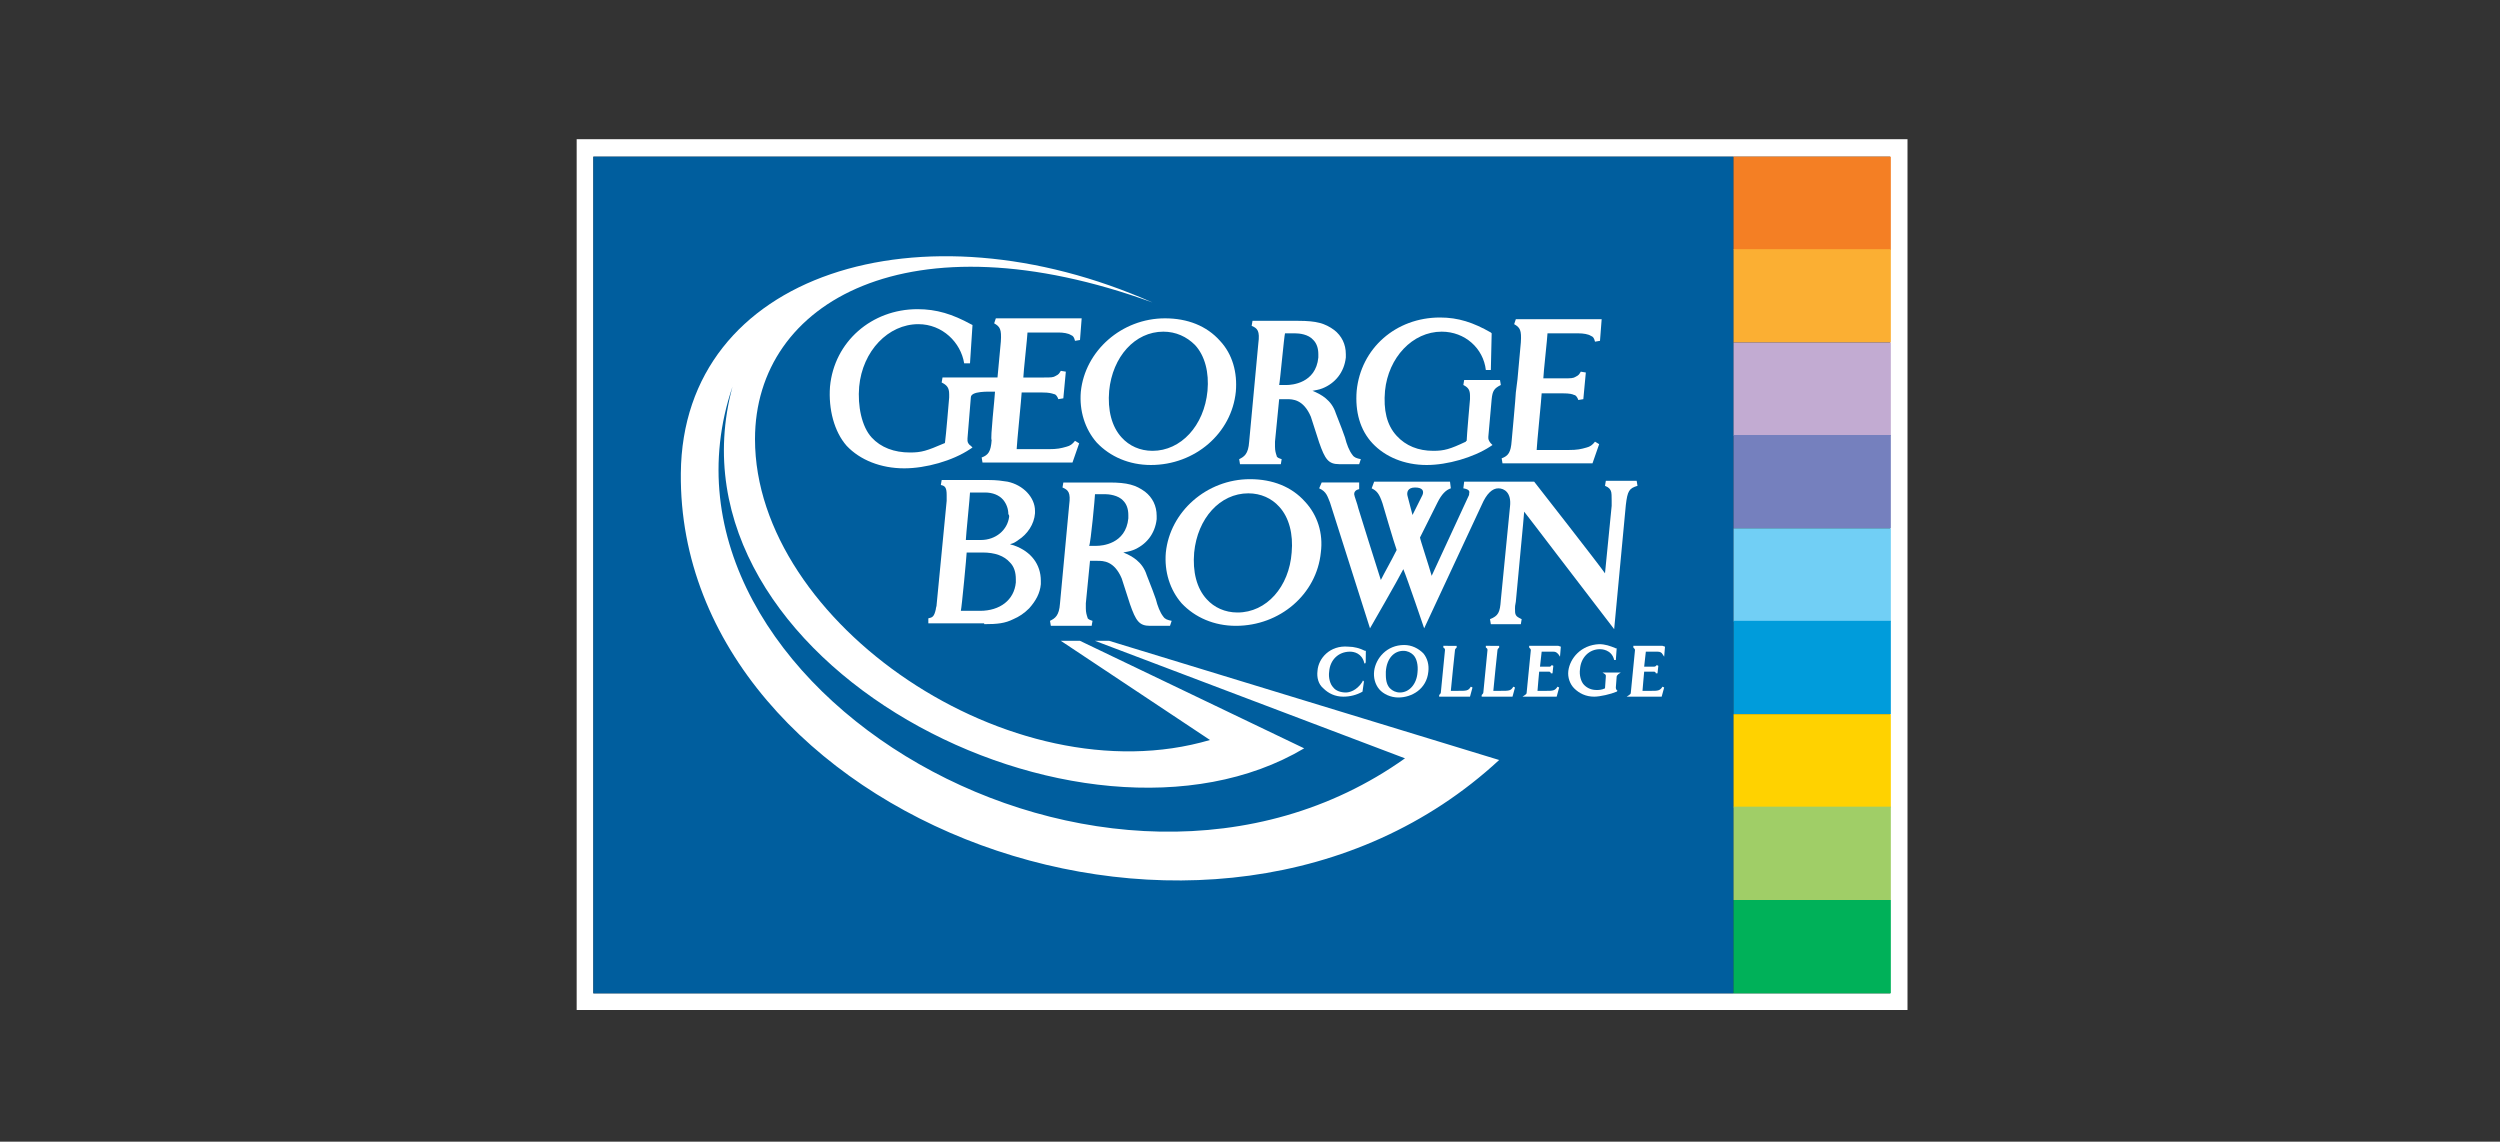
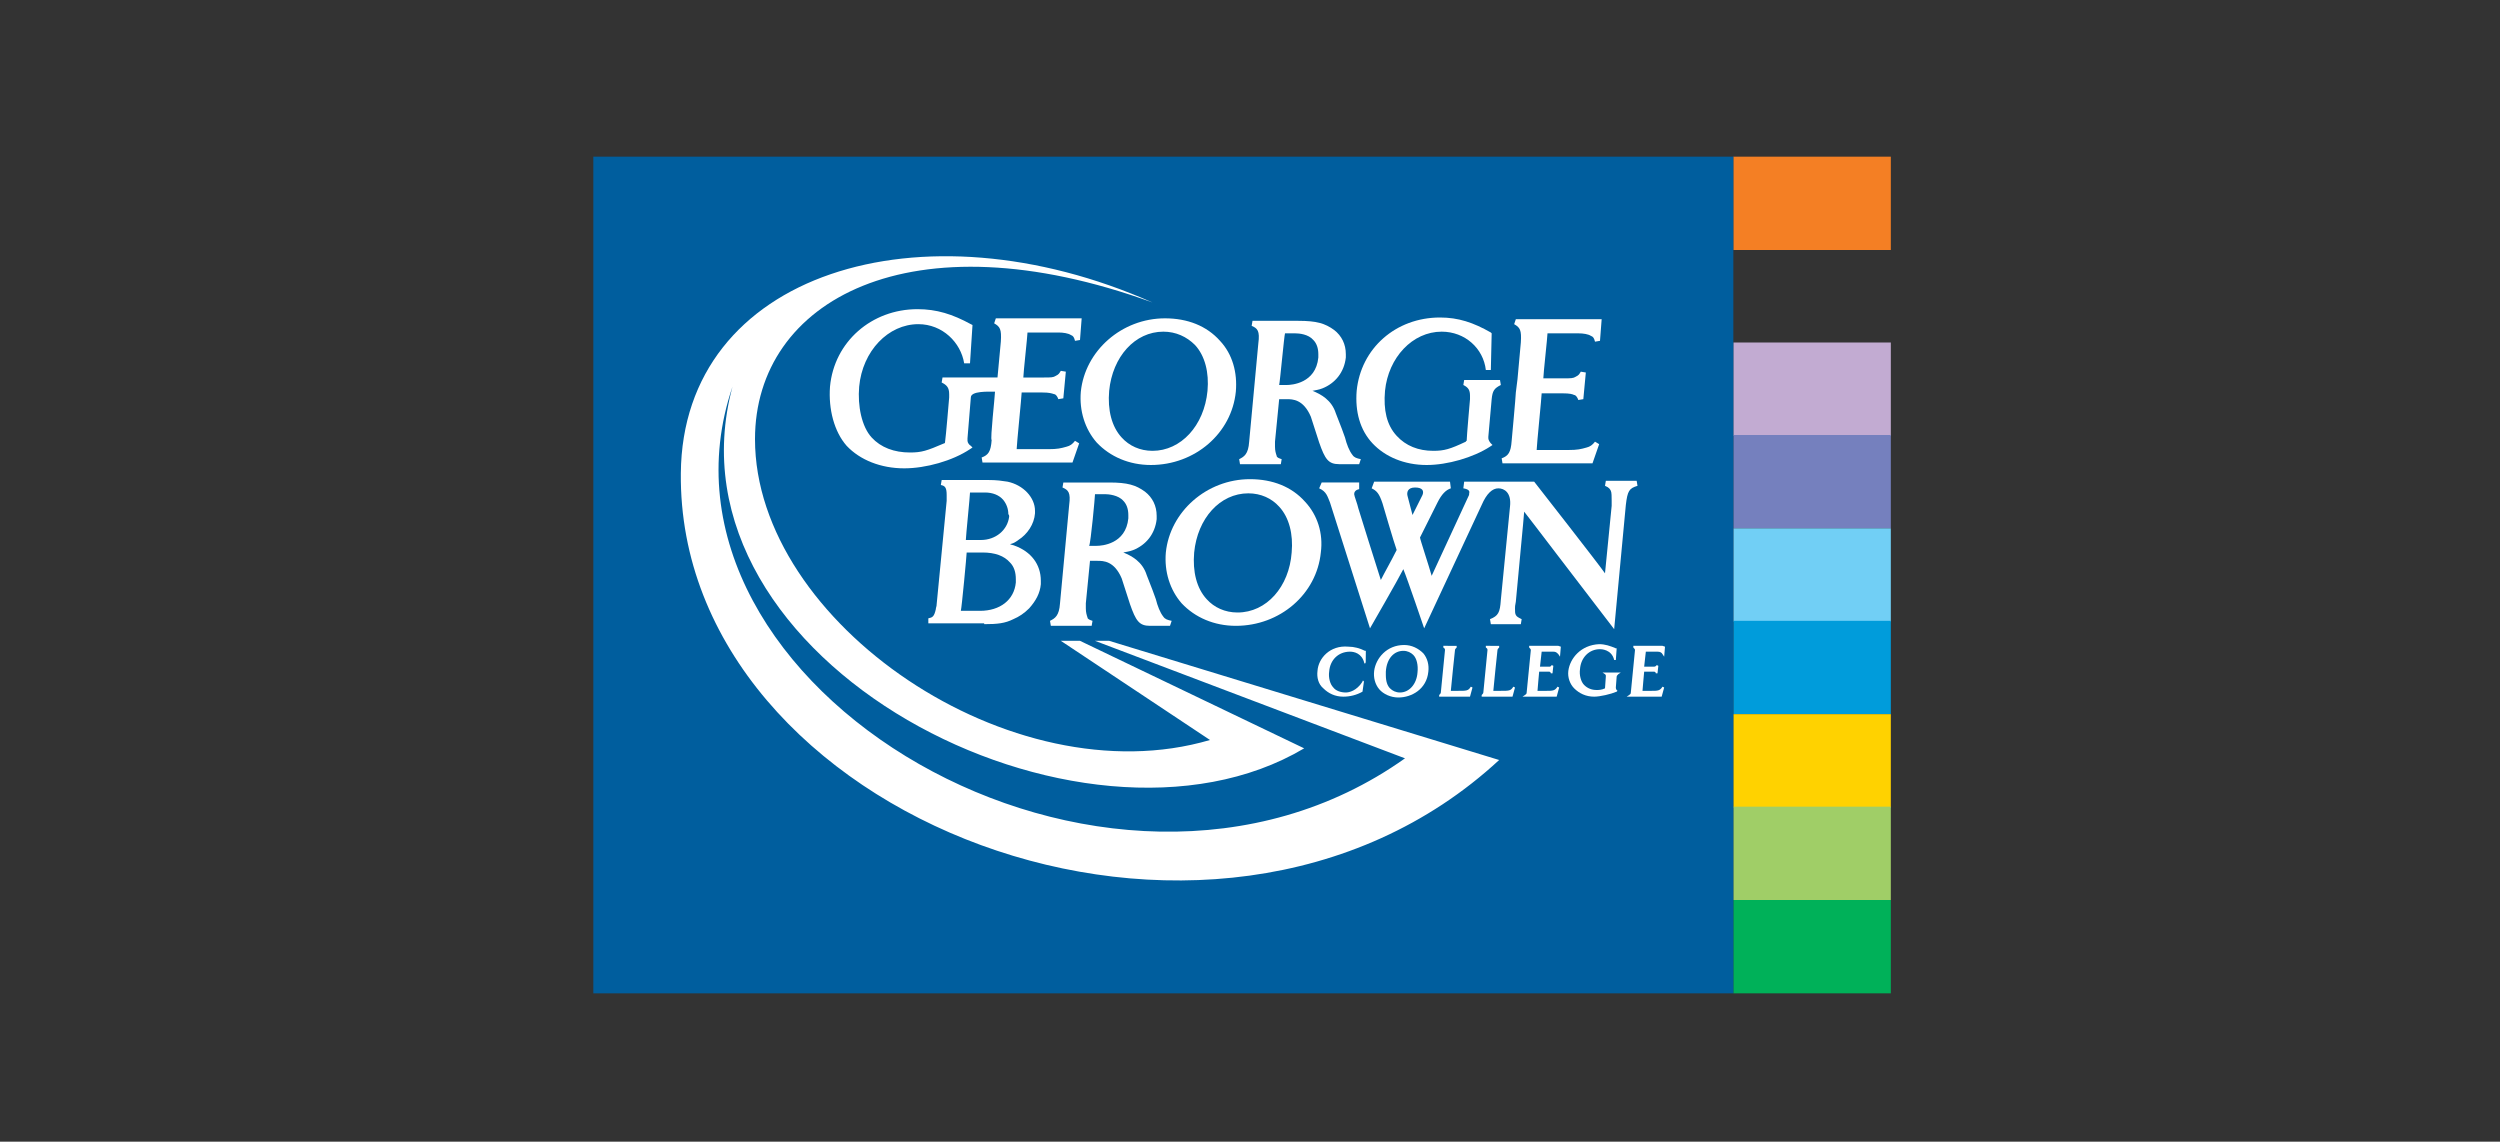
<svg xmlns="http://www.w3.org/2000/svg" xmlns:xlink="http://www.w3.org/1999/xlink" version="1.1" id="Layer_1" x="0px" y="0px" viewBox="0 0 300 137" style="enable-background:new 0 0 300 137;" xml:space="preserve">
  <rect x="0" y="0" width="300" height="137" fill="#333333" stroke="none" />
  <style type="text/css"> .st0{clip-path:url(#SVGID_00000049944104221955672490000006130928003126206888_);fill:#FFFFFF;} .st1{fill:#F47F24;} .st2{fill:#FBAF33;} .st3{fill:#C2ABD2;} .st4{fill:#7580BE;} .st5{fill:#71CFF5;} .st6{fill:#009CDB;} .st7{fill:#FFD200;} .st8{fill:#A0CE67;} .st9{fill:#00B159;} .st10{clip-path:url(#SVGID_00000043431884745928326130000010292888232763216827_);fill:#005E9E;} .st11{clip-path:url(#SVGID_00000001623639788550858220000018077194858972994208_);fill:#FFFFFF;} .st12{fill:#FFFFFF;} </style>
  <g>
    <g>
      <g>
        <defs>
          <rect id="SVGID_1_" x="69.2" y="16.7" width="159.7" height="104.4" />
        </defs>
        <clipPath id="SVGID_00000135686994253227672510000003260443709758705579_">
          <use xlink:href="#SVGID_1_" style="overflow:visible;" />
        </clipPath>
-         <path style="clip-path:url(#SVGID_00000135686994253227672510000003260443709758705579_);fill:#FFFFFF;" d="M71.2,18.8h155.6 v100.4H71.2V18.8z M69.2,121.2h159.7V16.7H69.2V121.2z" />
      </g>
    </g>
    <rect x="208" y="18.8" class="st1" width="18.9" height="11.2" />
-     <rect x="208" y="29.9" class="st2" width="18.9" height="11.2" />
    <rect x="208" y="41.1" class="st3" width="18.9" height="11.2" />
    <rect x="208" y="52.2" class="st4" width="18.9" height="11.2" />
    <rect x="208" y="63.4" class="st5" width="18.9" height="11.2" />
    <rect x="208" y="74.5" class="st6" width="18.9" height="11.2" />
    <rect x="208" y="85.7" class="st7" width="18.9" height="11.2" />
    <rect x="208" y="96.8" class="st8" width="18.9" height="11.2" />
    <rect x="208" y="108" class="st9" width="18.9" height="11.2" />
    <g>
      <g>
        <defs>
          <rect id="SVGID_00000060031926146369508160000012712699173758704567_" x="69.2" y="16.7" width="159.7" height="104.4" />
        </defs>
        <clipPath id="SVGID_00000068651999153915332980000014680107798800753052_">
          <use xlink:href="#SVGID_00000060031926146369508160000012712699173758704567_" style="overflow:visible;" />
        </clipPath>
        <rect x="71.2" y="18.8" style="clip-path:url(#SVGID_00000068651999153915332980000014680107798800753052_);fill:#005E9E;" width="136.8" height="100.4" />
      </g>
      <g>
        <defs>
          <rect id="SVGID_00000151540949111433834180000010073957046685792432_" x="69.2" y="16.7" width="159.7" height="104.4" />
        </defs>
        <clipPath id="SVGID_00000085944562808953069230000010688806515617230517_">
          <use xlink:href="#SVGID_00000151540949111433834180000010073957046685792432_" style="overflow:visible;" />
        </clipPath>
        <path style="clip-path:url(#SVGID_00000085944562808953069230000010688806515617230517_);fill:#FFFFFF;" d="M133.1,76.9h-1.7 L168.6,91c-35.7,25.4-92.9-8.7-80.7-44.6c-8.9,33,42,59.2,68.6,43.4l-26.9-12.9h-2.3l17.9,11.9c-23.8,7-54.6-14.1-54.6-36.1 c0-16.6,18.6-27,47.7-16.4C110.6,24,81.9,32.7,81.7,56.8c-0.4,41.2,63.7,66.3,98.2,34.4L133.1,76.9" />
      </g>
    </g>
    <path class="st12" d="M146.4,40.9c-1.6-1.8-3.9-2.7-6.6-2.7c-5.2,0-9.6,3.9-10.1,8.8c-0.2,2.3,0.5,4.5,1.9,6.1 c1.6,1.7,3.9,2.7,6.5,2.7c5.3,0,9.7-3.8,10.2-8.8C148.5,44.7,147.9,42.5,146.4,40.9 M138.3,54.1c-1.5,0-2.8-0.6-3.7-1.6 c-1.2-1.3-1.7-3.3-1.5-5.6c0.4-4.1,3.1-7.1,6.5-7.1c1.5,0,2.8,0.6,3.8,1.6c1.2,1.3,1.7,3.3,1.5,5.5 C144.5,51.1,141.7,54.1,138.3,54.1z" />
    <path class="st12" d="M154.2,40c0.3,0,1.2,0,1.2,0c0.5,0,1.6,0.1,2.2,0.8c0.4,0.4,0.6,1,0.6,1.7c0,0.1,0,0.3,0,0.4 c-0.3,3.1-3.2,3.3-3.8,3.3c0,0-0.6,0-0.9,0C153.6,45.8,154.1,40.3,154.2,40 M160.3,49.6c-0.5-1.6-1.8-2.3-2.8-2.7 c0.4-0.1,0.7-0.1,1.2-0.3c1.5-0.6,2.6-1.9,2.8-3.7c0-0.1,0-0.3,0-0.4c0-1.2-0.5-2.2-1.4-2.9c-1.1-0.8-2.1-1.1-4.3-1.1h-5.5 l-0.1,0.6c0.7,0.3,1,0.6,0.8,2.1L149.9,53c-0.1,1.5-0.6,1.8-1.2,2.1l0.1,0.6h4.9l0.1-0.6c-0.3-0.1-0.6-0.2-0.6-0.4 c-0.1-0.3-0.2-0.6-0.2-1.1c0-0.2,0-0.4,0-0.6c0,0,0.4-4.2,0.5-5.1c0.3,0,0.9,0,0.9,0c0.7,0,2,0,2.9,2.1l1,3.1 c0.7,2,1.1,2.6,2.4,2.6h2.4l0.2-0.6c-0.5-0.1-0.8-0.2-1-0.5c-0.4-0.5-0.7-1.3-0.9-2.1l-0.4-1.1L160.3,49.6z" />
    <path class="st12" d="M131.4,59.3c0.3,0,1.2,0,1.2,0c0.4,0,1.6,0.1,2.2,0.8c0.4,0.4,0.6,1,0.6,1.7c0,0.1,0,0.3,0,0.4 c-0.3,3.1-3.2,3.3-3.8,3.3c0,0-0.6,0-0.9,0C130.9,65.1,131.4,59.6,131.4,59.3 M137.6,69c-0.5-1.6-1.8-2.3-2.8-2.7 c0.4-0.1,0.7-0.1,1.2-0.3c1.5-0.6,2.6-1.9,2.8-3.7c0-0.1,0-0.3,0-0.4c0-1.2-0.5-2.2-1.4-2.9c-1.1-0.8-2.1-1.1-4.3-1.1h-5.5 l-0.1,0.6c0.7,0.3,1,0.6,0.8,2.1l-1.1,11.8c-0.1,1.5-0.6,1.8-1.2,2.1l0.1,0.6h4.9l0.1-0.6c-0.3-0.1-0.6-0.2-0.6-0.4 c-0.1-0.3-0.2-0.6-0.2-1.1c0-0.2,0-0.4,0-0.6c0,0,0.4-4.2,0.5-5.1c0.3,0,0.9,0,0.9,0c0.7,0,2,0,2.9,2.1l1,3.1 c0.7,2,1.1,2.6,2.4,2.6h2.4l0.2-0.6c-0.5-0.1-0.8-0.2-1-0.5c-0.4-0.5-0.7-1.3-0.9-2.1l-0.4-1.1L137.6,69z" />
    <path class="st12" d="M179,47.9c0.1-1,0.3-1.3,1.1-1.7l-0.1-0.6h-4.3l-0.1,0.6c0.6,0.3,0.8,0.6,0.8,1.3c0,0.1,0,0.3,0,0.4 c0,0-0.4,4.5-0.4,5c-0.1,0-0.1,0.1-0.1,0.1c-1.9,0.9-2.6,1.1-3.9,1.1c-1.8,0-3.3-0.6-4.4-1.8c-1.2-1.3-1.6-3.1-1.4-5.4 c0.4-4,3.3-7.1,6.8-7.1c2.8,0,5,2,5.3,4.6h0.6L179,40l-0.1-0.1c-2.1-1.2-3.9-1.8-6.1-1.8c-5.3,0-9.5,3.7-10,8.8 c-0.2,2.5,0.4,4.7,1.9,6.3s3.8,2.6,6.5,2.6c2.5,0,5.6-0.9,7.6-2.2l0.3-0.2l-0.2-0.2c-0.1-0.1-0.3-0.4-0.3-0.6c0-0.1,0-0.2,0-0.2 C178.6,52.4,179,47.9,179,47.9" />
    <path class="st12" d="M121.1,62c-0.2,1.6-1.6,2.8-3.4,2.8c0,0-1.5,0-1.8,0c0-0.4,0.5-5.3,0.5-5.7c0.3,0,1.8,0,1.8,0 c0.9,0,1.7,0.3,2.2,0.9c0.4,0.5,0.6,1.1,0.6,1.7C121.1,61.8,121.1,61.9,121.1,62 M116,66.3c0.3,0,1.9,0,1.9,0 c1.5,0,2.6,0.4,3.3,1.2c0.5,0.5,0.7,1.2,0.7,2c0,0.1,0,0.3,0,0.4c-0.2,2.1-1.9,3.4-4.3,3.4c0,0-1.9,0-2.3,0 C115.4,73,116,66.6,116,66.3z M118.1,74.9c1.6,0,2.5-0.1,3.5-0.6c0.7-0.3,1.3-0.7,1.9-1.3c0.8-0.9,1.3-1.8,1.4-2.9 c0-0.2,0-0.3,0-0.4c0-2-1.2-3.5-3.1-4.2c-0.2-0.1-0.4-0.1-0.6-0.2c0.4-0.1,0.6-0.2,1-0.5c1.1-0.7,1.9-1.9,2-3.2c0-0.1,0-0.2,0-0.3 c0-1.6-1.4-3.1-3.3-3.5c-0.7-0.1-1.2-0.2-2.4-0.2H113l-0.1,0.6c0.5,0.1,0.7,0.3,0.7,1.2c0,0.2,0,0.4,0,0.7l-1.2,12.4 c0,0.3-0.1,0.4-0.1,0.6c-0.2,0.9-0.4,1-0.9,1.1v0.6h6.7V74.9z" />
    <path class="st12" d="M159.6,60.3l4.8,15.1c0,0,3.4-5.9,4-7.1c0.5,1.2,2.5,7.1,2.5,7.1l6.9-14.8c0.6-1.4,1.3-2,2-2s1.6,0.5,1.4,2.2 L180.1,72c-0.1,1.5-0.3,1.9-1.3,2.3l0.1,0.6h3.6l0.1-0.6c-0.4-0.2-0.6-0.3-0.7-0.5c-0.1-0.2-0.1-0.4-0.1-0.8c0-0.2,0-0.3,0.1-0.8 c0.5-5.5,0.9-9.4,1-10.8c0.8,1,6.1,8,10.8,14.1l1.4-14.9c0.2-1.7,0.4-2,1.4-2.3l-0.1-0.6h-3.7l-0.1,0.6c0.5,0.2,0.6,0.4,0.7,0.6 c0.1,0.2,0.1,0.7,0.1,1.2c0,0.2,0,0.4,0,0.6c0,0-0.6,6-0.8,8.1c-0.6-0.9-8.5-11-8.5-11h-8.4l-0.1,0.8c0.6,0.1,0.8,0.3,0.7,0.6 c0,0.2,0,0.2-0.2,0.6c0,0-3.2,6.9-4.3,9.3c-0.3-1.1-1.4-4.4-1.4-4.6c0.1-0.2,2.1-4.2,2.1-4.2c0.5-1,1-1.5,1.6-1.7l-0.1-0.8h-9.1 l-0.3,0.8c0.6,0.3,0.9,0.6,1.3,1.8c0,0,1.4,4.8,1.7,5.6c-0.7,1.4-1.4,2.6-1.9,3.6c-0.4-1.2-2.7-8.6-2.7-8.6 c-0.1-0.5-0.5-1.5-0.5-1.7s0.1-0.5,0.6-0.6v-0.8h-4.5l-0.3,0.7l0,0C159.2,59,159.3,59.6,159.6,60.3 M168.9,59.5c-0.1-0.4,0-1,0.9-1 s1.1,0.4,0.9,0.9c-0.2,0.4-1.2,2.4-1.2,2.4S169,59.9,168.9,59.5z" />
    <path class="st12" d="M182.1,45.5l0.4-4.4c0.1-1.5-0.1-1.8-0.8-2.2l0.2-0.6h10.3l-0.2,2.6l-0.6,0.1c-0.1-0.4-0.2-0.6-0.5-0.7 c-0.3-0.2-0.9-0.3-1.5-0.3c0,0-3.4,0-3.7,0c0,0.4-0.5,4.9-0.5,5.4h2.5c0.8,0,1.1,0,1.4-0.2c0.4-0.2,0.4-0.3,0.6-0.6l0.6,0.1 l-0.3,3.2l-0.6,0.1c-0.1-0.3-0.3-0.6-0.5-0.6c-0.2-0.1-0.5-0.2-1.4-0.2c0,0-2.1,0-2.5,0c0,0.4-0.6,6.3-0.6,6.8c0.4,0,3.8,0,3.8,0 c1.1,0,1.5-0.1,2.2-0.3c0.4-0.1,0.7-0.3,1-0.7l0.5,0.3l-0.8,2.3h-10.8l-0.1-0.6c0.8-0.3,1.1-0.7,1.2-2.1c0,0,0.5-5.4,0.5-5.8 L182.1,45.5" />
    <path class="st12" d="M156.6,60.2c-1.6-1.8-3.9-2.7-6.6-2.7c-5.2,0-9.6,3.9-10.1,8.8c-0.2,2.3,0.5,4.5,1.9,6.1 c1.6,1.7,3.9,2.7,6.5,2.7c5.3,0,9.7-3.8,10.2-8.8C158.8,64,158.1,61.8,156.6,60.2 M148.5,73.5c-1.5,0-2.8-0.6-3.7-1.6 c-1.2-1.3-1.7-3.3-1.5-5.6c0.4-4.1,3.1-7.1,6.5-7.1c1.5,0,2.8,0.6,3.7,1.6c1.2,1.3,1.7,3.3,1.5,5.5C154.7,70.4,152,73.5,148.5,73.5 z" />
    <path class="st12" d="M119.4,47c-0.8,0-2.9-0.1-2.9,0.7l-0.4,4.9c0,0.1,0,0.2,0,0.3c0,0.2,0.2,0.5,0.4,0.6l0.2,0.2l-0.3,0.2 c-2.1,1.4-5.3,2.3-7.9,2.3c-2.8,0-5.3-1-6.9-2.7c-1.5-1.7-2.2-4.4-2-7.1c0.5-5.4,5-9.3,10.5-9.3c2.3,0,4.2,0.6,6.4,1.8l0.2,0.1 l-0.3,4.6h-0.7c-0.4-2.5-2.6-4.7-5.5-4.7c-3.6,0-6.7,3.2-7.1,7.5c-0.2,2.3,0.3,4.8,1.5,6.1c1.1,1.2,2.7,1.8,4.6,1.8 c1.4,0,2-0.2,4.1-1.1c0,0,0.1,0,0.1-0.1c0.1-0.6,0.5-5.4,0.5-5.4c0-0.1,0-0.3,0-0.4c0-0.8-0.3-1.1-0.9-1.4l0.1-0.6h6.6l0.4-4.3 c0.1-1.5-0.1-1.8-0.8-2.2l0.2-0.6h10.3l-0.2,2.6l-0.6,0.1c-0.1-0.4-0.2-0.6-0.5-0.7c-0.3-0.2-0.9-0.3-1.5-0.3c0,0-3.4,0-3.7,0 c0,0.4-0.5,4.9-0.5,5.4h2.5c0.8,0,1.1,0,1.4-0.2c0.4-0.2,0.4-0.3,0.6-0.6l0.6,0.1l-0.3,3.2l-0.6,0.1c-0.1-0.3-0.3-0.6-0.5-0.6 c-0.3-0.1-0.6-0.2-1.4-0.2c0,0-2.1,0-2.5,0c0,0.4-0.6,6.3-0.6,6.8c0.4,0,3.8,0,3.8,0c1.1,0,1.5-0.1,2.2-0.3c0.4-0.1,0.7-0.3,1-0.7 l0.5,0.3l-0.8,2.3h-10.8l-0.1-0.6c0.8-0.3,1.1-0.7,1.2-2.1C118.8,52.8,119.4,47.5,119.4,47" />
    <path class="st12" d="M158.1,80.5c-0.1,0.8,0.1,1.6,0.7,2.1c0.6,0.6,1.4,1,2.4,1c0.8,0,1.6-0.2,2.3-0.6l0,0l0,0 c0.2-1.3,0.2-1.3,0.1-1.3h-0.1v0.1c-0.7,1.1-1.6,1.3-2,1.3c-0.6,0-1.2-0.2-1.5-0.6c-0.4-0.4-0.6-1.2-0.5-1.9 c0.1-1.4,1.1-2.4,2.5-2.4c0.5,0,1.4,0.2,1.7,1.3v0.1h0.1c0.1,0,0.1,0,0.1-1.4v-0.1h-0.1c-0.6-0.3-1.3-0.5-2-0.5 C159.6,77.4,158.2,79,158.1,80.5" />
    <path class="st12" d="M164.9,80.5c-0.1,0.8,0.1,1.6,0.6,2.2s1.4,1,2.3,1c1.6,0,3.4-1,3.6-3.1c0.1-0.8-0.1-1.6-0.6-2.2 c-0.6-0.6-1.4-1-2.3-1C166.4,77.4,165.1,79,164.9,80.5 M168.4,78.1c0.5,0,0.9,0.2,1.2,0.5c0.4,0.4,0.6,1.2,0.5,2.1 c-0.1,1.4-1,2.4-2.1,2.4c-0.5,0-0.9-0.2-1.2-0.5s-0.5-0.8-0.5-1.6c0-0.1,0-0.3,0-0.4C166.4,79,167.3,78.1,168.4,78.1z" />
    <path class="st12" d="M173.2,77.5v0.2c0.1,0.1,0.2,0.1,0.2,0.3l-0.5,5.1c0,0.1-0.1,0.2-0.2,0.3v0.2h3.7l0.3-1.1l-0.2-0.1 c-0.3,0.5-0.5,0.5-1.5,0.5h-0.8c0,0,0,0-0.1,0c0-0.2,0.5-4.9,0.5-4.9c0-0.1,0.1-0.2,0.2-0.3v-0.2H173.2 M174.4,78L174.4,78 L174.4,78z" />
    <path class="st12" d="M178.3,77.5v0.2c0.1,0.1,0.2,0.1,0.2,0.3l-0.5,5.1c0,0.1-0.1,0.2-0.2,0.3v0.2h3.7l0.3-1.1l-0.2-0.1 c-0.3,0.5-0.5,0.5-1.5,0.5h-0.8c0,0,0,0-0.1,0c0-0.2,0.5-4.9,0.5-4.9c0-0.1,0.1-0.2,0.2-0.3v-0.2H178.3" />
    <path class="st12" d="M187,77.5h-3.5v0.2c0.1,0.1,0.2,0.2,0.2,0.3l-0.5,5.1c0,0.2-0.1,0.2-0.2,0.3l-0.3,0.2h4.1l0.3-1.1l-0.2-0.1 c-0.3,0.5-0.6,0.5-1.3,0.5h-0.1c-0.4,0-0.8,0-1,0c0-0.2,0.2-2.2,0.2-2.3c0.2,0,1.2,0,1.2,0c0.1,0,0.2,0.1,0.2,0.2h0.2l0.1-0.9 l-0.2-0.1c0,0.1-0.2,0.2-0.2,0.2s-1,0-1.2,0c0-0.2,0.2-1.6,0.2-1.8c0.2,0,1.4,0,1.4,0c0.3,0,0.4,0.1,0.6,0.3l0.2,0.3l0.1-1.2 L187,77.5" />
    <path class="st12" d="M188.2,80.5c-0.1,0.8,0.2,1.6,0.7,2.1c0.6,0.6,1.4,1,2.4,1c0.7,0,2-0.3,2.7-0.6l0.1-0.1l-0.1-0.1 c0,0-0.1-0.1-0.1-0.3l0.1-1.3c0-0.1,0.1-0.2,0.2-0.3l0.3-0.2h-2.2l0.3,0.2c0.1,0.1,0.1,0.1,0.1,0.2c0,0,0,0,0,0.1 c0,0-0.1,1.3-0.1,1.4c-0.4,0.2-0.8,0.2-1,0.2c-0.6,0-1.1-0.2-1.5-0.6s-0.6-1.2-0.5-1.9c0.1-1.4,1.1-2.4,2.4-2.4 c0.1,0,1.4,0,1.7,1.3h0.2l0.1-1.4h-0.1c-0.7-0.3-1.3-0.5-2-0.5C189.7,77.4,188.4,79,188.2,80.5" />
    <path class="st12" d="M199.5,77.5H196v0.2c0.1,0.1,0.2,0.2,0.2,0.3l-0.5,5.1c0,0.2-0.1,0.2-0.2,0.3l-0.3,0.2h4.2l0.3-1.1l-0.2-0.1 c-0.3,0.5-0.6,0.5-1.3,0.5h-0.1c-0.4,0-0.8,0-1,0c0-0.2,0.2-2.2,0.2-2.3c0.1,0,1.2,0,1.2,0c0.1,0,0.2,0.1,0.2,0.2h0.2l0.1-0.9 l-0.2-0.1c0,0.1-0.2,0.2-0.3,0.2c0,0-1,0-1.2,0c0-0.2,0.2-1.6,0.2-1.8c0.2,0,1.4,0,1.4,0c0.3,0,0.5,0.1,0.6,0.3l0.2,0.3l0.1-1.2 L199.5,77.5" />
  </g>
</svg>